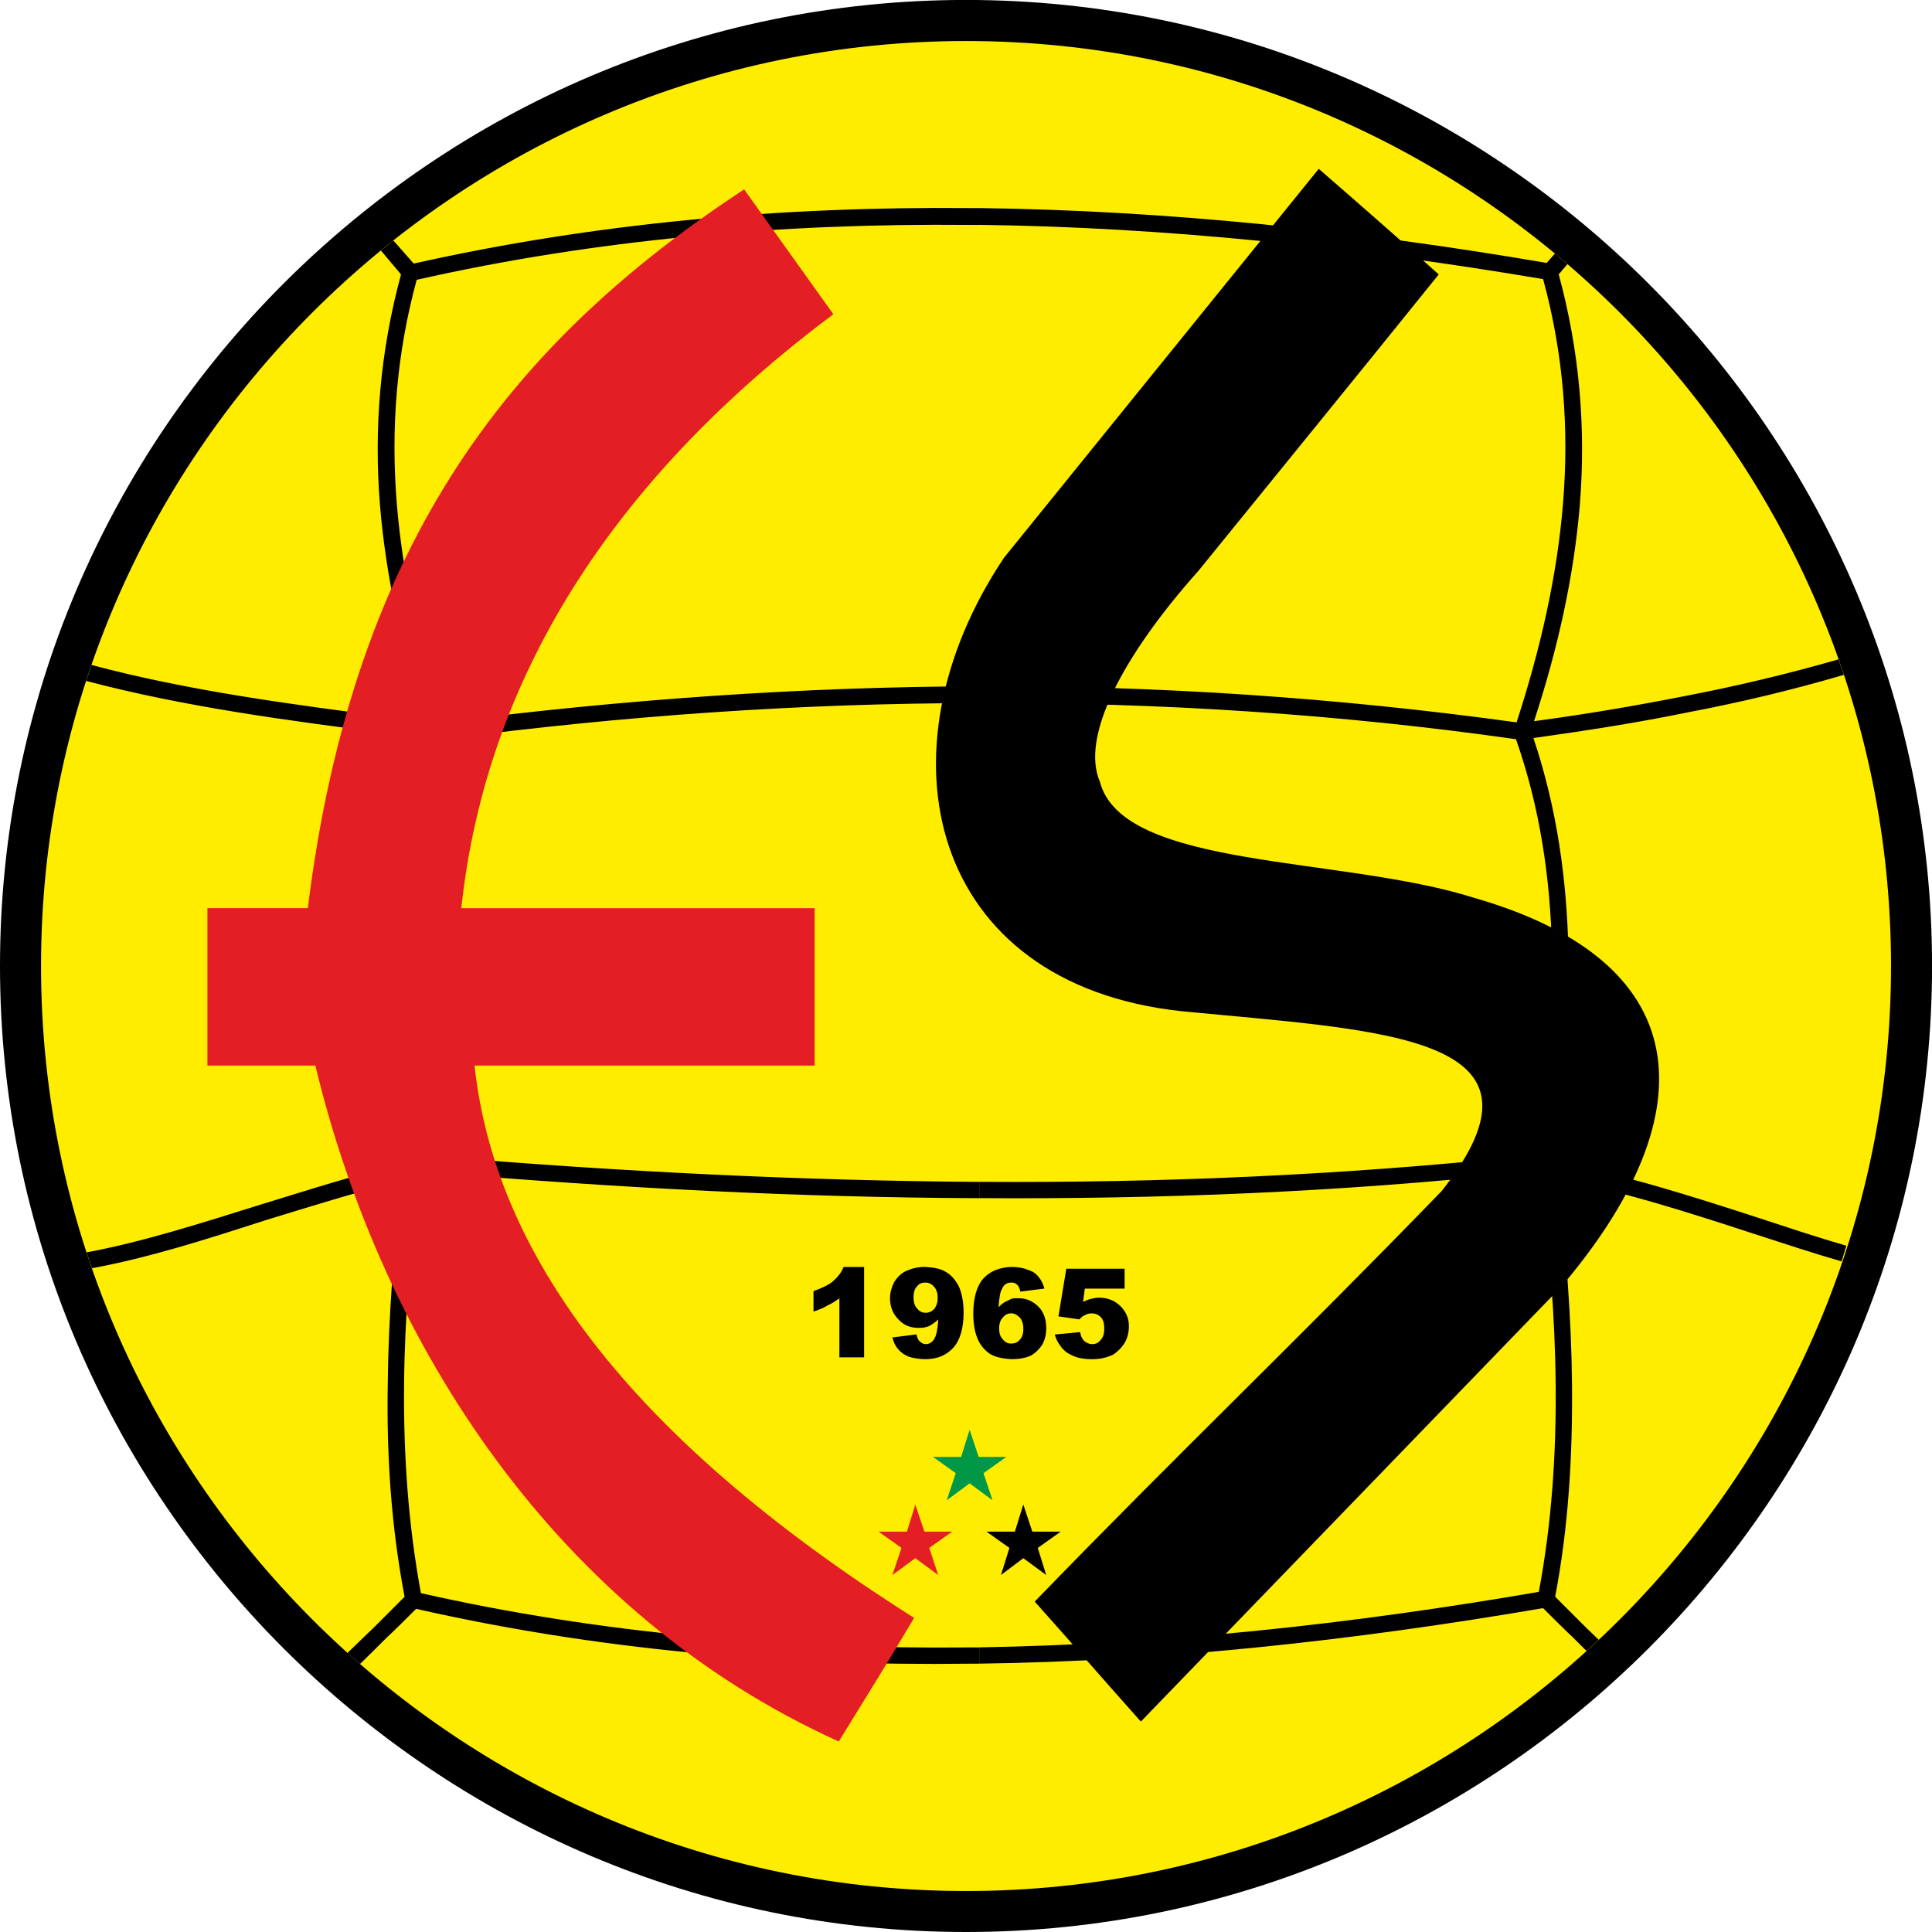
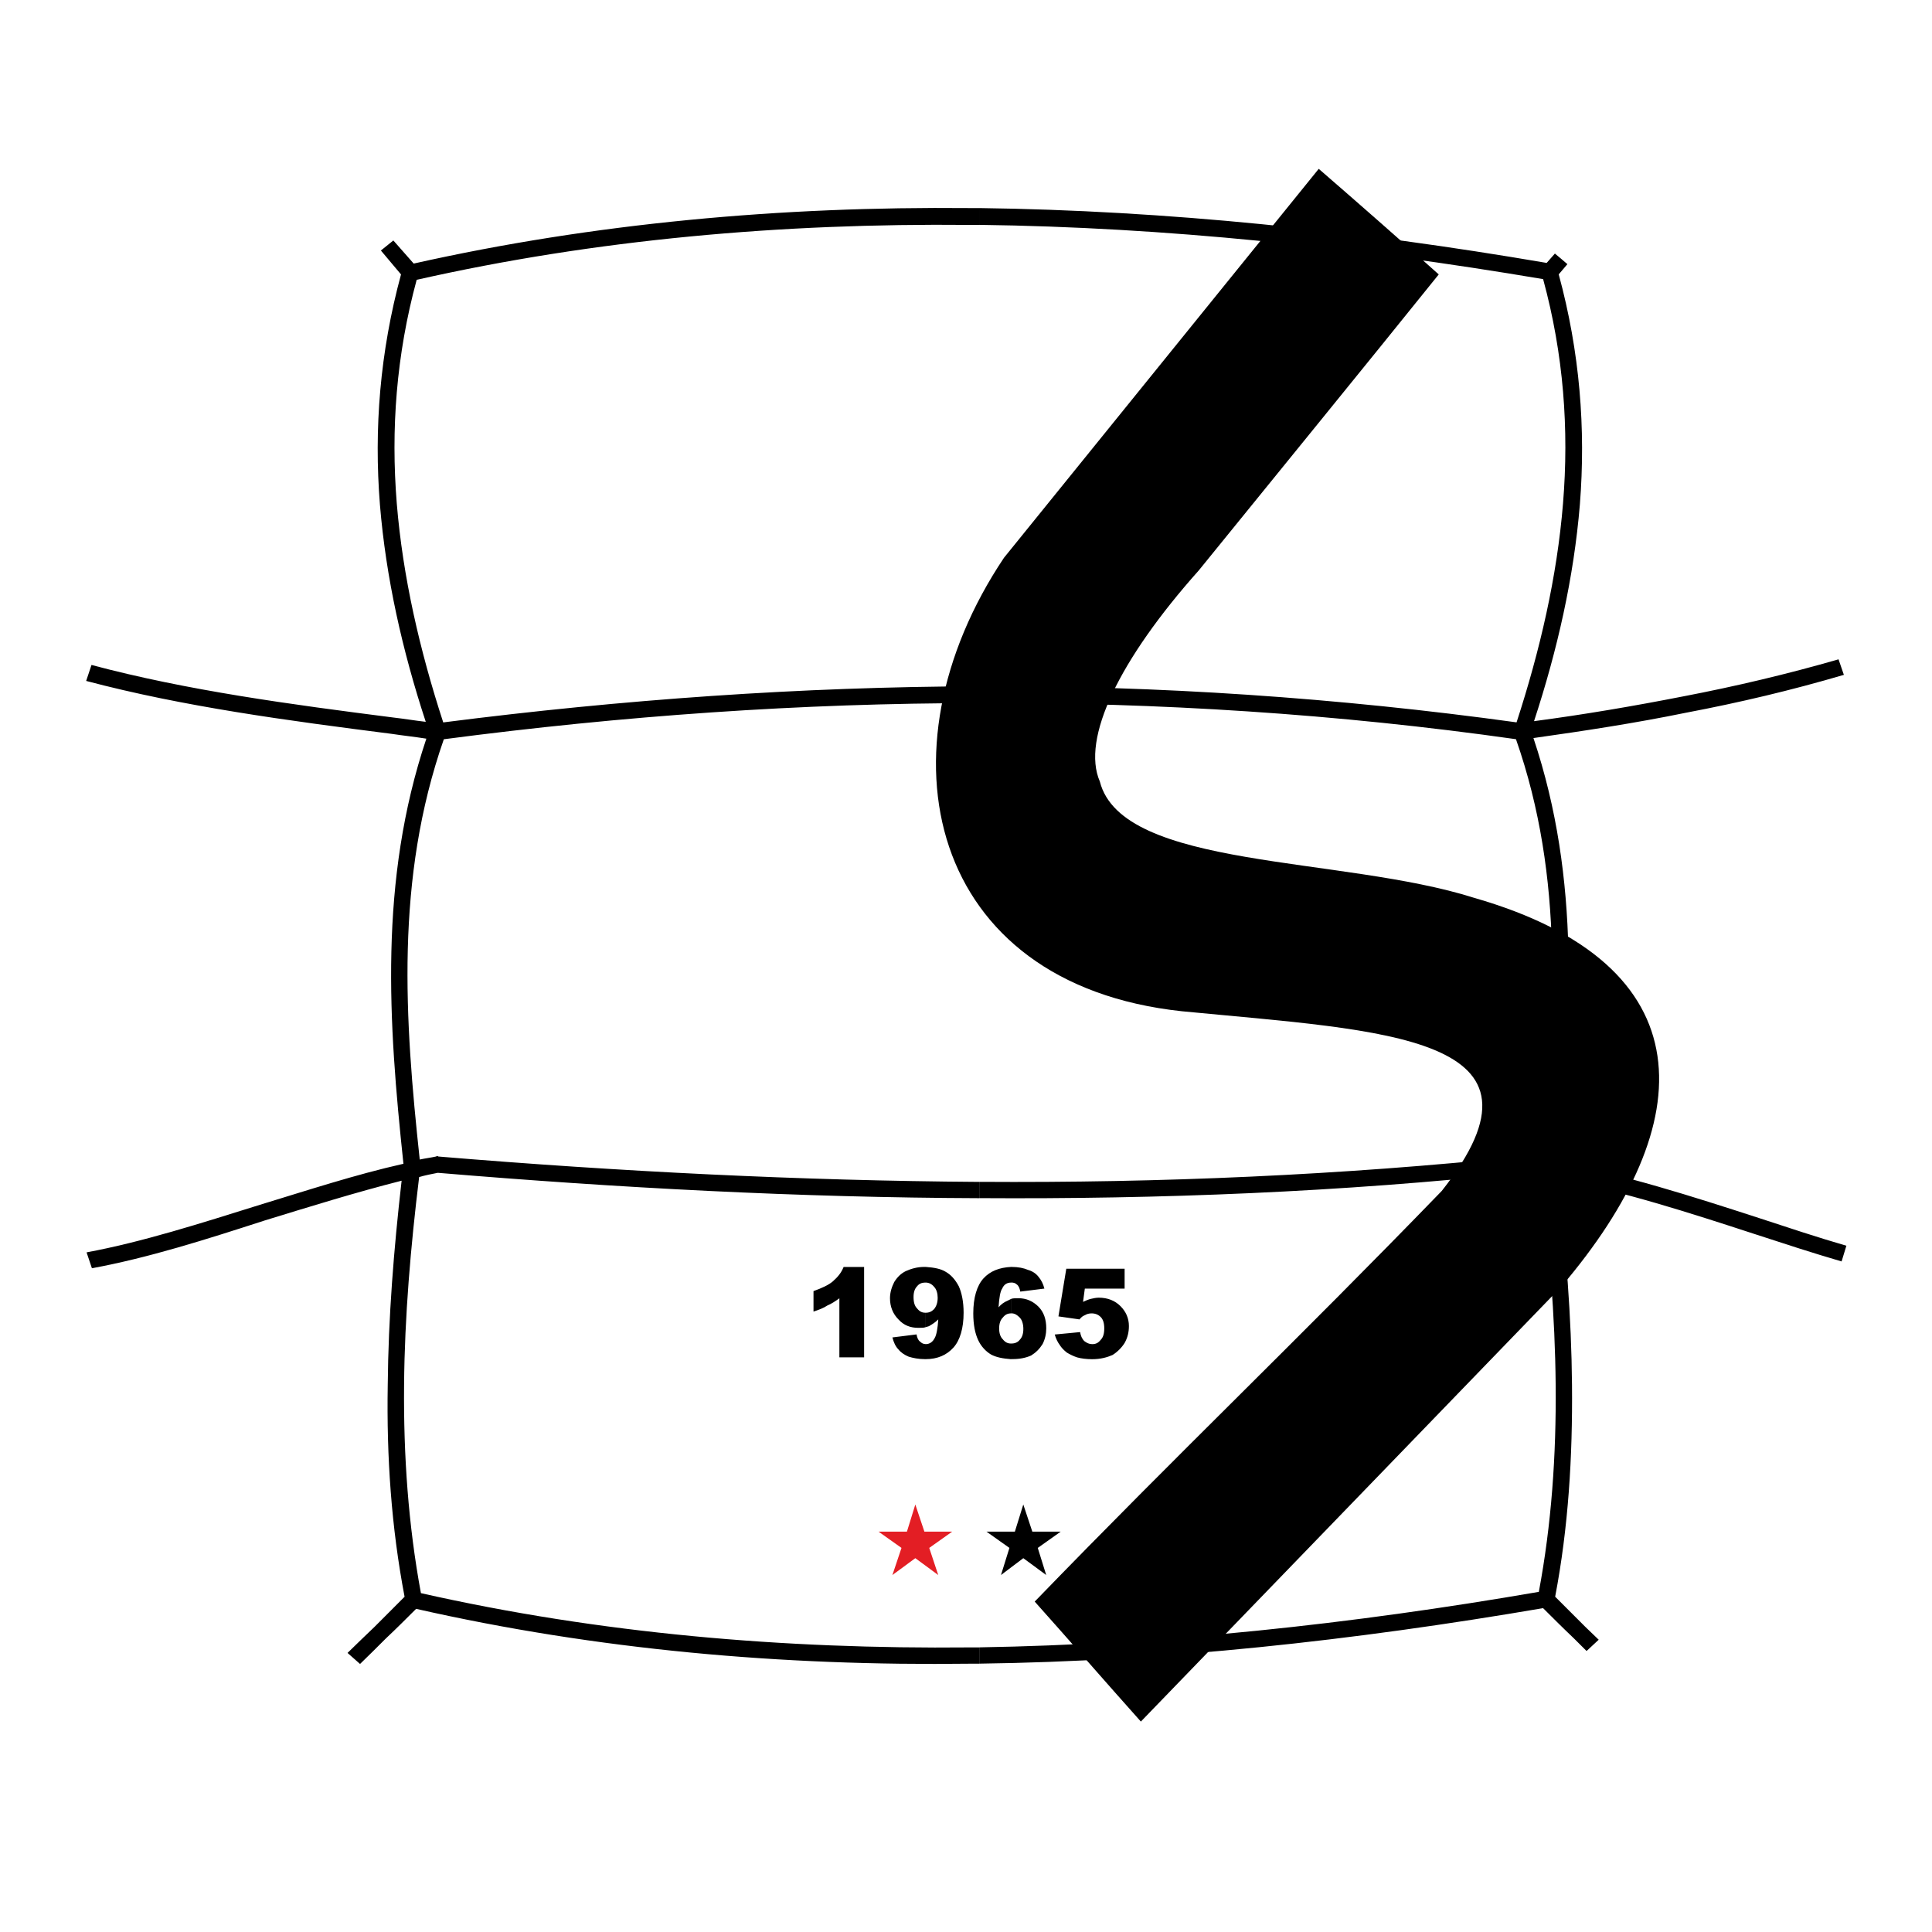
<svg xmlns="http://www.w3.org/2000/svg" xml:space="preserve" width="423.333mm" height="423.333mm" version="1.1" style="shape-rendering:geometricPrecision; text-rendering:geometricPrecision; image-rendering:optimizeQuality; fill-rule:evenodd; clip-rule:evenodd" viewBox="0 0 42333 42333">
  <defs>
    <style type="text/css">
   
    .fil0 {fill:black}
    .fil3 {fill:#009846}
    .fil2 {fill:#E31E24}
    .fil1 {fill:#FFED00}
   
  </style>
  </defs>
  <g id="Layer_x0020_1">
    <g id="_2714440485936">
      <g id="_989677904">
        <g>
-           <path class="fil0" d="M21167 42333c11653,0 21167,-9514 21167,-21167 0,-11653 -9514,-21167 -21167,-21167 -11654,0 -21167,9514 -21167,21167 0,11653 9513,21167 21167,21167z" />
-           <path class="fil1" d="M21167 899c11165,0 20268,9103 20268,20268 0,11165 -9103,20268 -20268,20268 -11165,0 -20268,-9103 -20268,-20268 0,-11165 9103,-20268 20268,-20268z" />
          <path class="fil0" d="M21457 4559c4096,53 8258,488 12433,1202l180 -205c93,76 183,154 274,232l-190 224c463,1704 595,3382 463,5047 -133,1599 -489,3171 -1004,4743 1097,-145 2180,-330 3263,-542 1153,-221 2293,-491 3409,-813 40,113 79,227 117,340 -1145,337 -2289,608 -3460,830 -1097,225 -2220,397 -3342,555 1044,3118 832,6196 502,9288 1493,278 2973,753 4440,1229 647,212 1281,423 1915,607l-105 344c-635,-185 -1282,-397 -1929,-608 -1414,-462 -2854,-925 -4295,-1202 185,1520 304,3026 317,4519 14,1572 -79,3117 -369,4637 225,225 449,449 661,661 99,94 196,188 293,282 -88,83 -176,165 -266,247 -94,-93 -186,-186 -279,-278 -224,-212 -449,-437 -674,-661 -4175,714 -8297,1163 -12354,1216l0 -357c4030,-66 8126,-502 12261,-1216 278,-1480 383,-2999 369,-4532 -13,-1520 -144,-3053 -330,-4585 -133,-26 -278,-40 -410,-66 -3963,423 -7927,582 -11891,556l0 -357c0,0 0,0 14,0 3951,26 7914,-145 11865,-556l26 0 14 0 13 0c119,14 238,40 357,54 330,-3079 542,-6144 -528,-9197 -3911,-555 -7835,-805 -11759,-792l0 -369c3924,-14 7849,251 11772,792 516,-1586 886,-3184 1018,-4797 133,-1625 14,-3263 -436,-4915 -4149,-700 -8284,-1137 -12354,-1189l0 -369 0 0zm-13569 31900l0 0c-92,-80 -182,-161 -273,-241 197,-191 389,-380 590,-570 212,-212 436,-436 660,-661 -290,-1520 -396,-3065 -369,-4637 13,-1481 132,-2973 304,-4479 -991,251 -2009,567 -2999,871 -1288,417 -2551,820 -3787,1047 -40,-115 -79,-231 -117,-348 1214,-225 2493,-634 3798,-1042 1044,-318 2088,-661 3145,-899 -330,-3105 -542,-6196 502,-9315 -251,-40 -502,-66 -766,-106 -2269,-290 -4551,-593 -6688,-1159 38,-117 77,-234 117,-350 2104,562 4364,864 6623,1153 238,27 463,66 701,93 -516,-1572 -872,-3157 -1004,-4756 -133,-1665 0,-3343 462,-5047l-441 -524c91,-74 182,-147 273,-220l446 506c3951,-886 8047,-1255 12181,-1216 80,0 145,0 212,0l0 369c-66,0 -145,0 -212,0 -4122,-40 -8192,317 -12116,1203 -448,1651 -567,3276 -436,4901 133,1612 502,3211 1018,4797 3924,-502 7849,-780 11746,-792l0 369c-3897,0 -7821,278 -11733,792 -1070,3066 -859,6131 -528,9209 119,-26 238,-40 357,-66l26 -13 26 13c3964,330 7915,529 11852,556l0 357c-3951,-14 -7914,-225 -11865,-556 -133,26 -278,54 -409,93 -185,1520 -318,3052 -330,4559 -14,1545 93,3065 369,4558 3924,885 7941,1229 12024,1189 66,0 145,0 212,0l0 357c-66,0 -132,0 -212,0 -4109,53 -8165,-304 -12129,-1202 -225,224 -436,436 -661,647 -185,184 -369,369 -567,560l0 0z" />
        </g>
-         <path class="fil2" d="M16305 4149c-4973,3273 -8551,7588 -9560,15750l-2200 0 0 53 0 54 0 53 0 54 0 53 0 53c0,1026 0,2052 0,3076l0 54c780,0 1572,0 2365,0 1480,6144 5311,12024 11469,14810 555,-898 1109,-1796 1651,-2708 -6368,-4031 -9196,-8073 -9632,-12102l7452 0c0,-1163 0,-2299 0,-3449l-7742 0c567,-5311 3593,-9606 8152,-13015l-1955 -2735 0 0z" />
        <path class="fil0" d="M28896 3699c-2299,2841 -4599,5682 -6897,8522 -2840,4241 -1665,9342 3898,9937 4505,436 8390,528 5694,3937 -3224,3330 -5694,5668 -8919,8998 780,872 1546,1757 2326,2629 3065,-3171 6144,-6355 9209,-9526 3065,-3594 3197,-7055 -1903,-8522 -2908,-924 -7716,-621 -8205,-2550 -409,-938 423,-2669 2167,-4624 1757,-2167 3515,-4320 5259,-6487 -872,-780 -1744,-1546 -2629,-2313l0 0z" />
        <path class="fil0" d="M22158 29781l0 -343c0,0 0,0 13,0 66,0 133,-27 172,-80 53,-53 80,-132 80,-238 0,-105 -27,-198 -80,-251 -53,-53 -105,-92 -184,-92l0 -318c39,-13 92,-13 158,-13 172,0 317,66 436,184 119,120 172,278 172,476 0,120 -26,238 -80,344 -66,105 -145,185 -251,251 -119,53 -251,79 -410,79 -13,0 -13,0 -25,0l0 0zm0 -1678l0 0 0 -343c158,0 277,26 369,66 93,26 172,79 224,145 66,79 106,158 133,264l-528 66c-14,-80 -40,-133 -80,-159 -26,-26 -65,-40 -118,-40l0 0zm1202 -303l0 0 1282 0 0 436 -872 0 -39 290c53,-26 118,-53 172,-66 53,-13 119,-26 172,-26 198,0 357,66 476,185 119,119 185,264 185,436 0,133 -27,251 -93,370 -66,105 -159,198 -264,264 -119,53 -264,93 -449,93 -119,0 -238,-14 -330,-40 -79,-26 -159,-66 -224,-105 -66,-53 -119,-106 -159,-172 -40,-53 -80,-132 -106,-224l556 -53c13,79 39,145 93,198 53,40 105,66 172,66 79,0 132,-26 185,-93 53,-53 79,-132 79,-251 0,-119 -26,-198 -79,-251 -54,-53 -119,-79 -199,-79 -53,0 -105,13 -145,39 -39,14 -79,40 -119,93l-462 -66 172 -1043 0 0zm-1202 -40l0 0 0 343c-93,0 -159,40 -199,133 -40,53 -66,198 -79,409 53,-66 132,-119 198,-145 26,-14 53,-26 80,-40l0 318c-80,0 -133,26 -185,92 -54,54 -80,133 -80,238 0,106 26,185 80,238 53,66 105,93 185,93l0 343c-185,-14 -330,-40 -449,-106 -106,-65 -212,-172 -278,-317 -66,-145 -105,-330 -105,-581 0,-344 79,-608 224,-767 145,-158 343,-238 608,-251l0 0zm-1876 2022l0 0 0 -330c93,0 158,-53 198,-133 40,-65 66,-212 79,-409 -65,66 -132,106 -198,145 -26,14 -53,14 -79,26l0 -317c79,0 132,-26 185,-79 53,-66 79,-146 79,-251 0,-93 -26,-185 -79,-238 -54,-66 -119,-93 -185,-93l0 -343c185,13 330,40 436,105 119,66 212,172 290,318 66,145 106,343 106,581 0,343 -80,607 -225,766 -145,159 -343,251 -607,251l0 0zm-1348 -2022l0 0 0 1982 -542 0 0 -1294c-92,66 -172,119 -264,158 -79,54 -184,93 -303,133l0 -449c184,-66 330,-133 422,-212 106,-93 185,-185 238,-317l449 0zm1348 0l0 0 0 343c0,0 0,0 -14,0 -66,0 -132,26 -172,80 -53,53 -79,132 -79,237 0,119 26,199 79,251 53,66 105,93 185,93l0 317c-40,14 -93,14 -159,14 -172,0 -317,-53 -436,-185 -119,-119 -185,-278 -185,-462 0,-133 40,-251 93,-357 66,-106 145,-185 251,-238 119,-53 251,-93 410,-93 13,0 13,0 26,0l0 0zm0 1691l0 0 0 330c0,0 0,0 -14,0 -145,0 -264,-26 -357,-54 -93,-39 -172,-92 -224,-158 -66,-66 -106,-159 -133,-264l529 -66c13,79 39,132 79,159 26,26 65,53 119,53l0 0z" />
        <g>
          <g>
            <polygon class="fil2" points="20056,32966 20255,33561 20863,33561 20361,33917 20558,34511 20056,34142 19554,34511 19753,33917 19251,33561 19872,33561 " />
            <polygon class="fil0" points="22422,32966 22620,33561 23241,33561 22739,33917 22924,34511 22422,34142 21933,34511 22118,33917 21616,33561 22237,33561 " />
          </g>
-           <polygon class="fil3" points="21246,31327 21444,31922 22052,31922 21550,32279 21748,32873 21246,32503 20744,32873 20942,32279 20440,31922 21060,31922 " />
        </g>
      </g>
    </g>
  </g>
</svg>